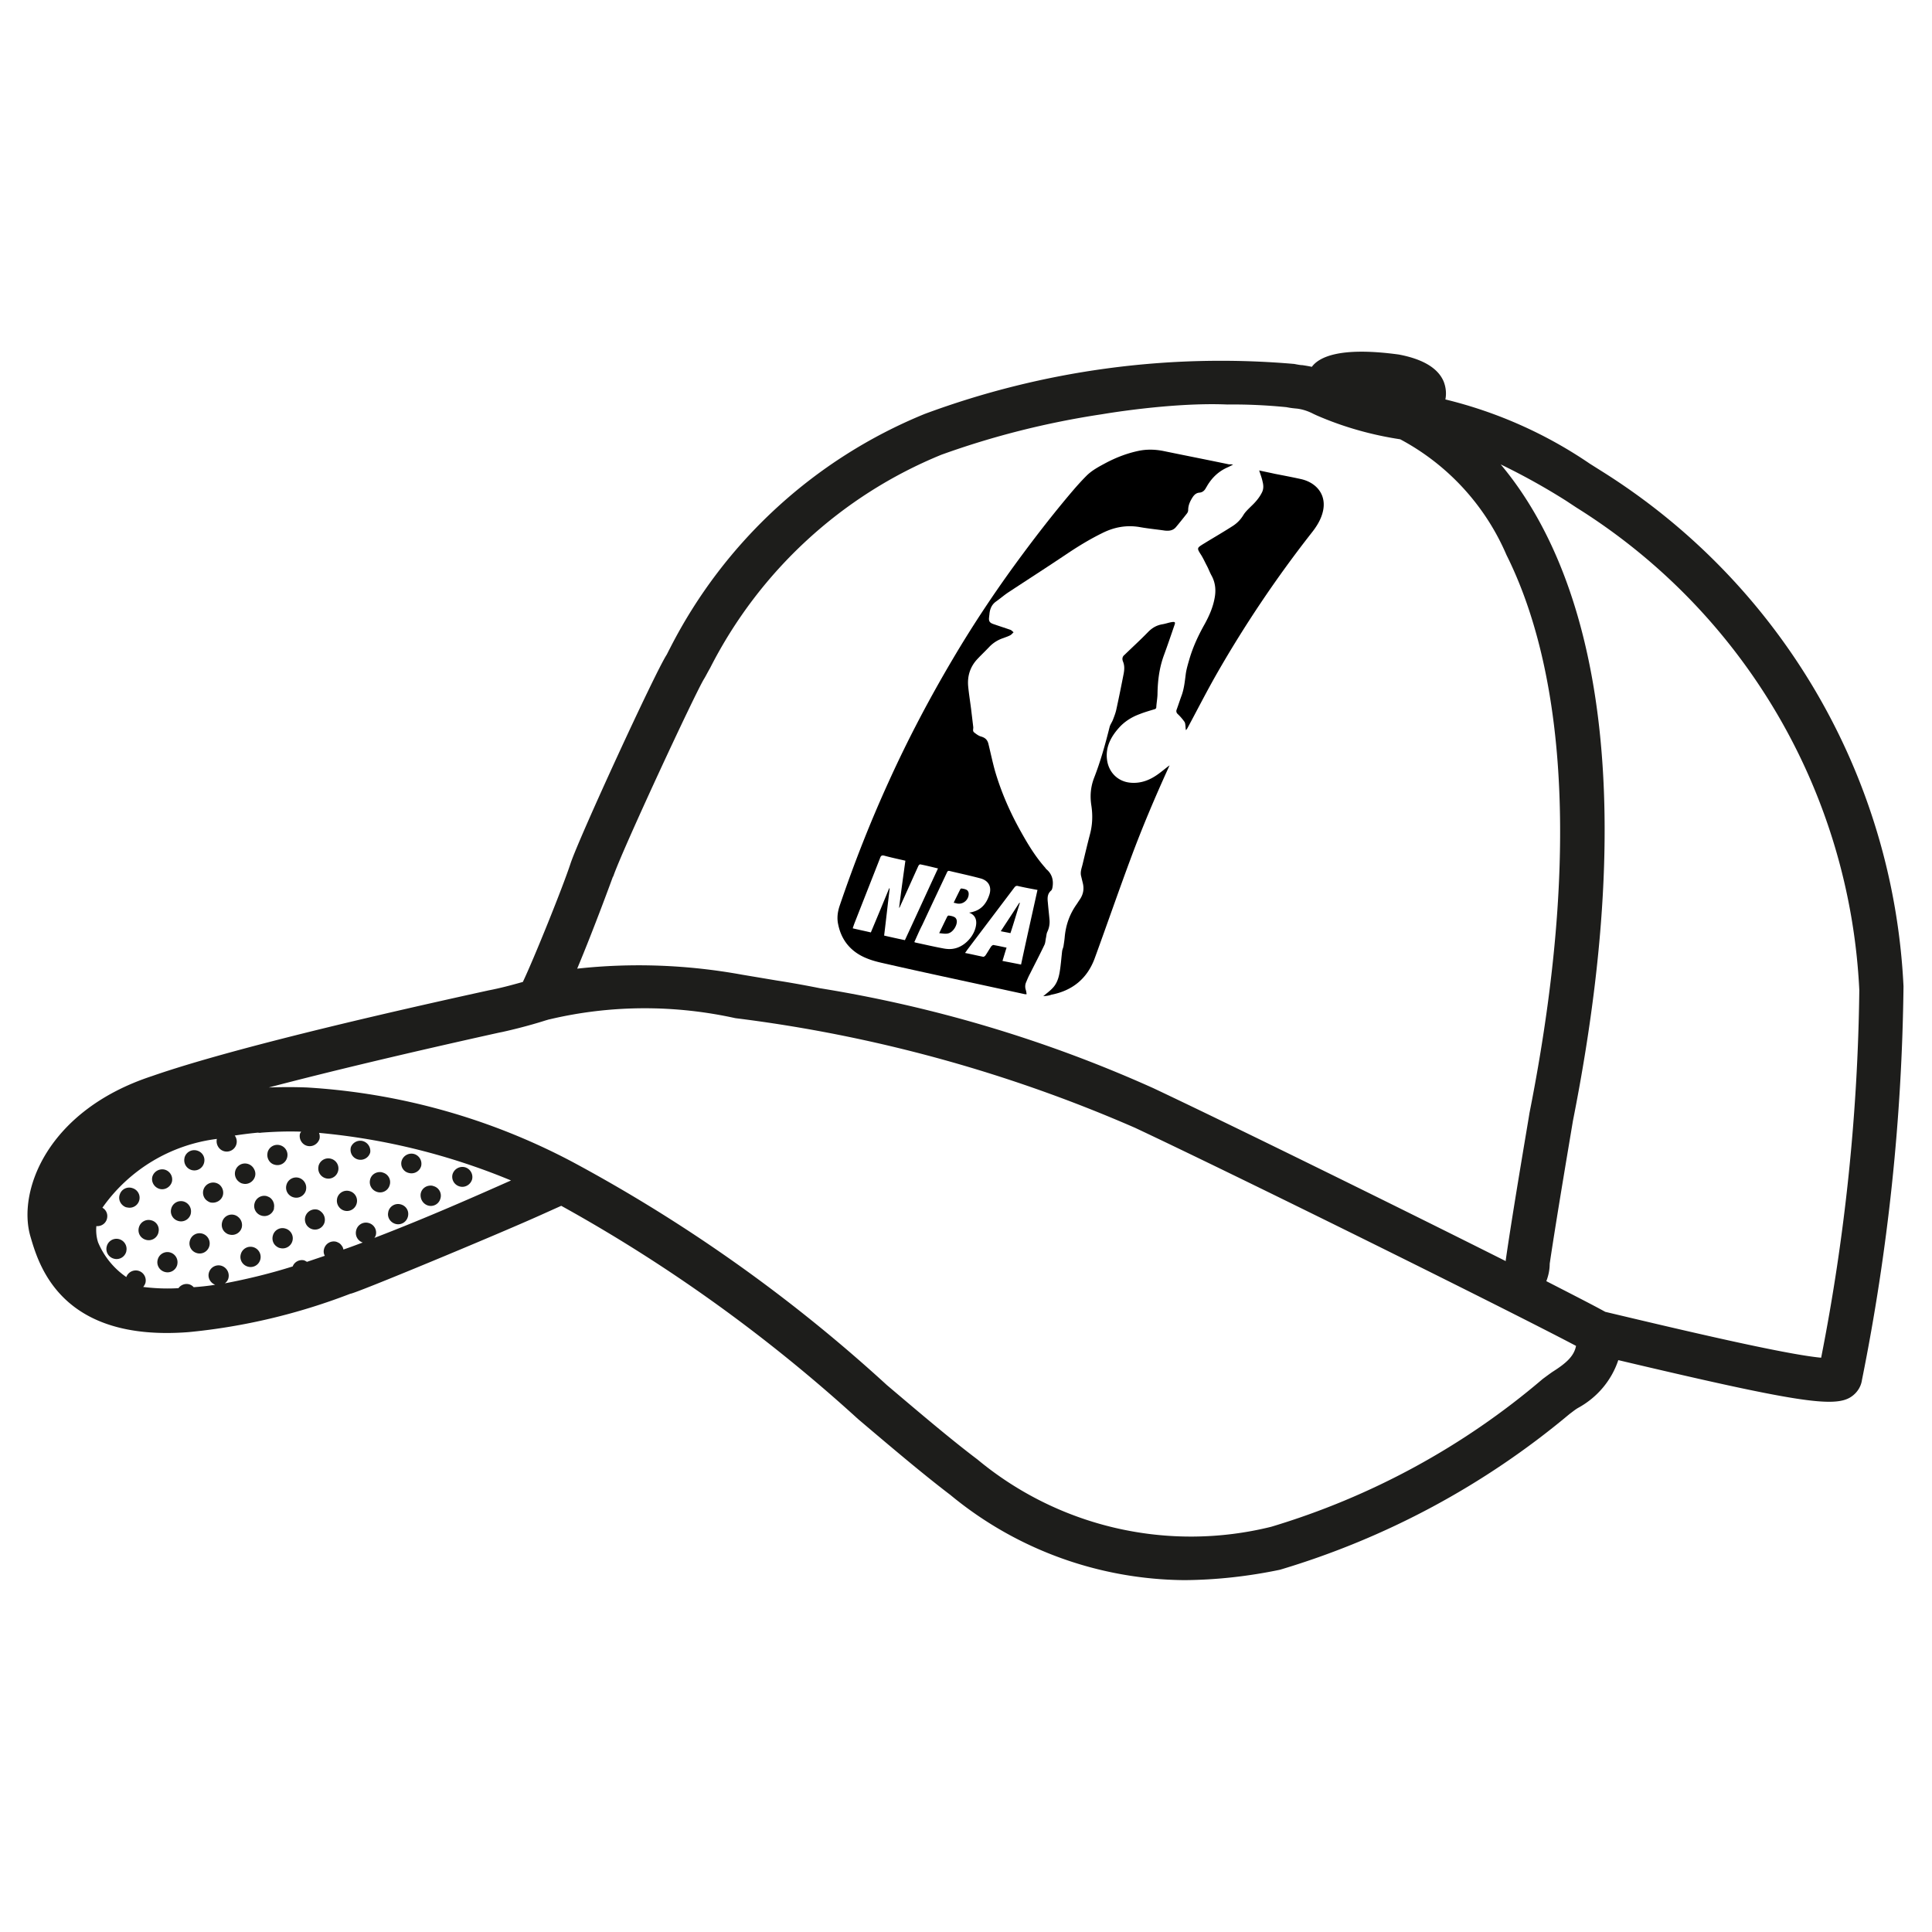
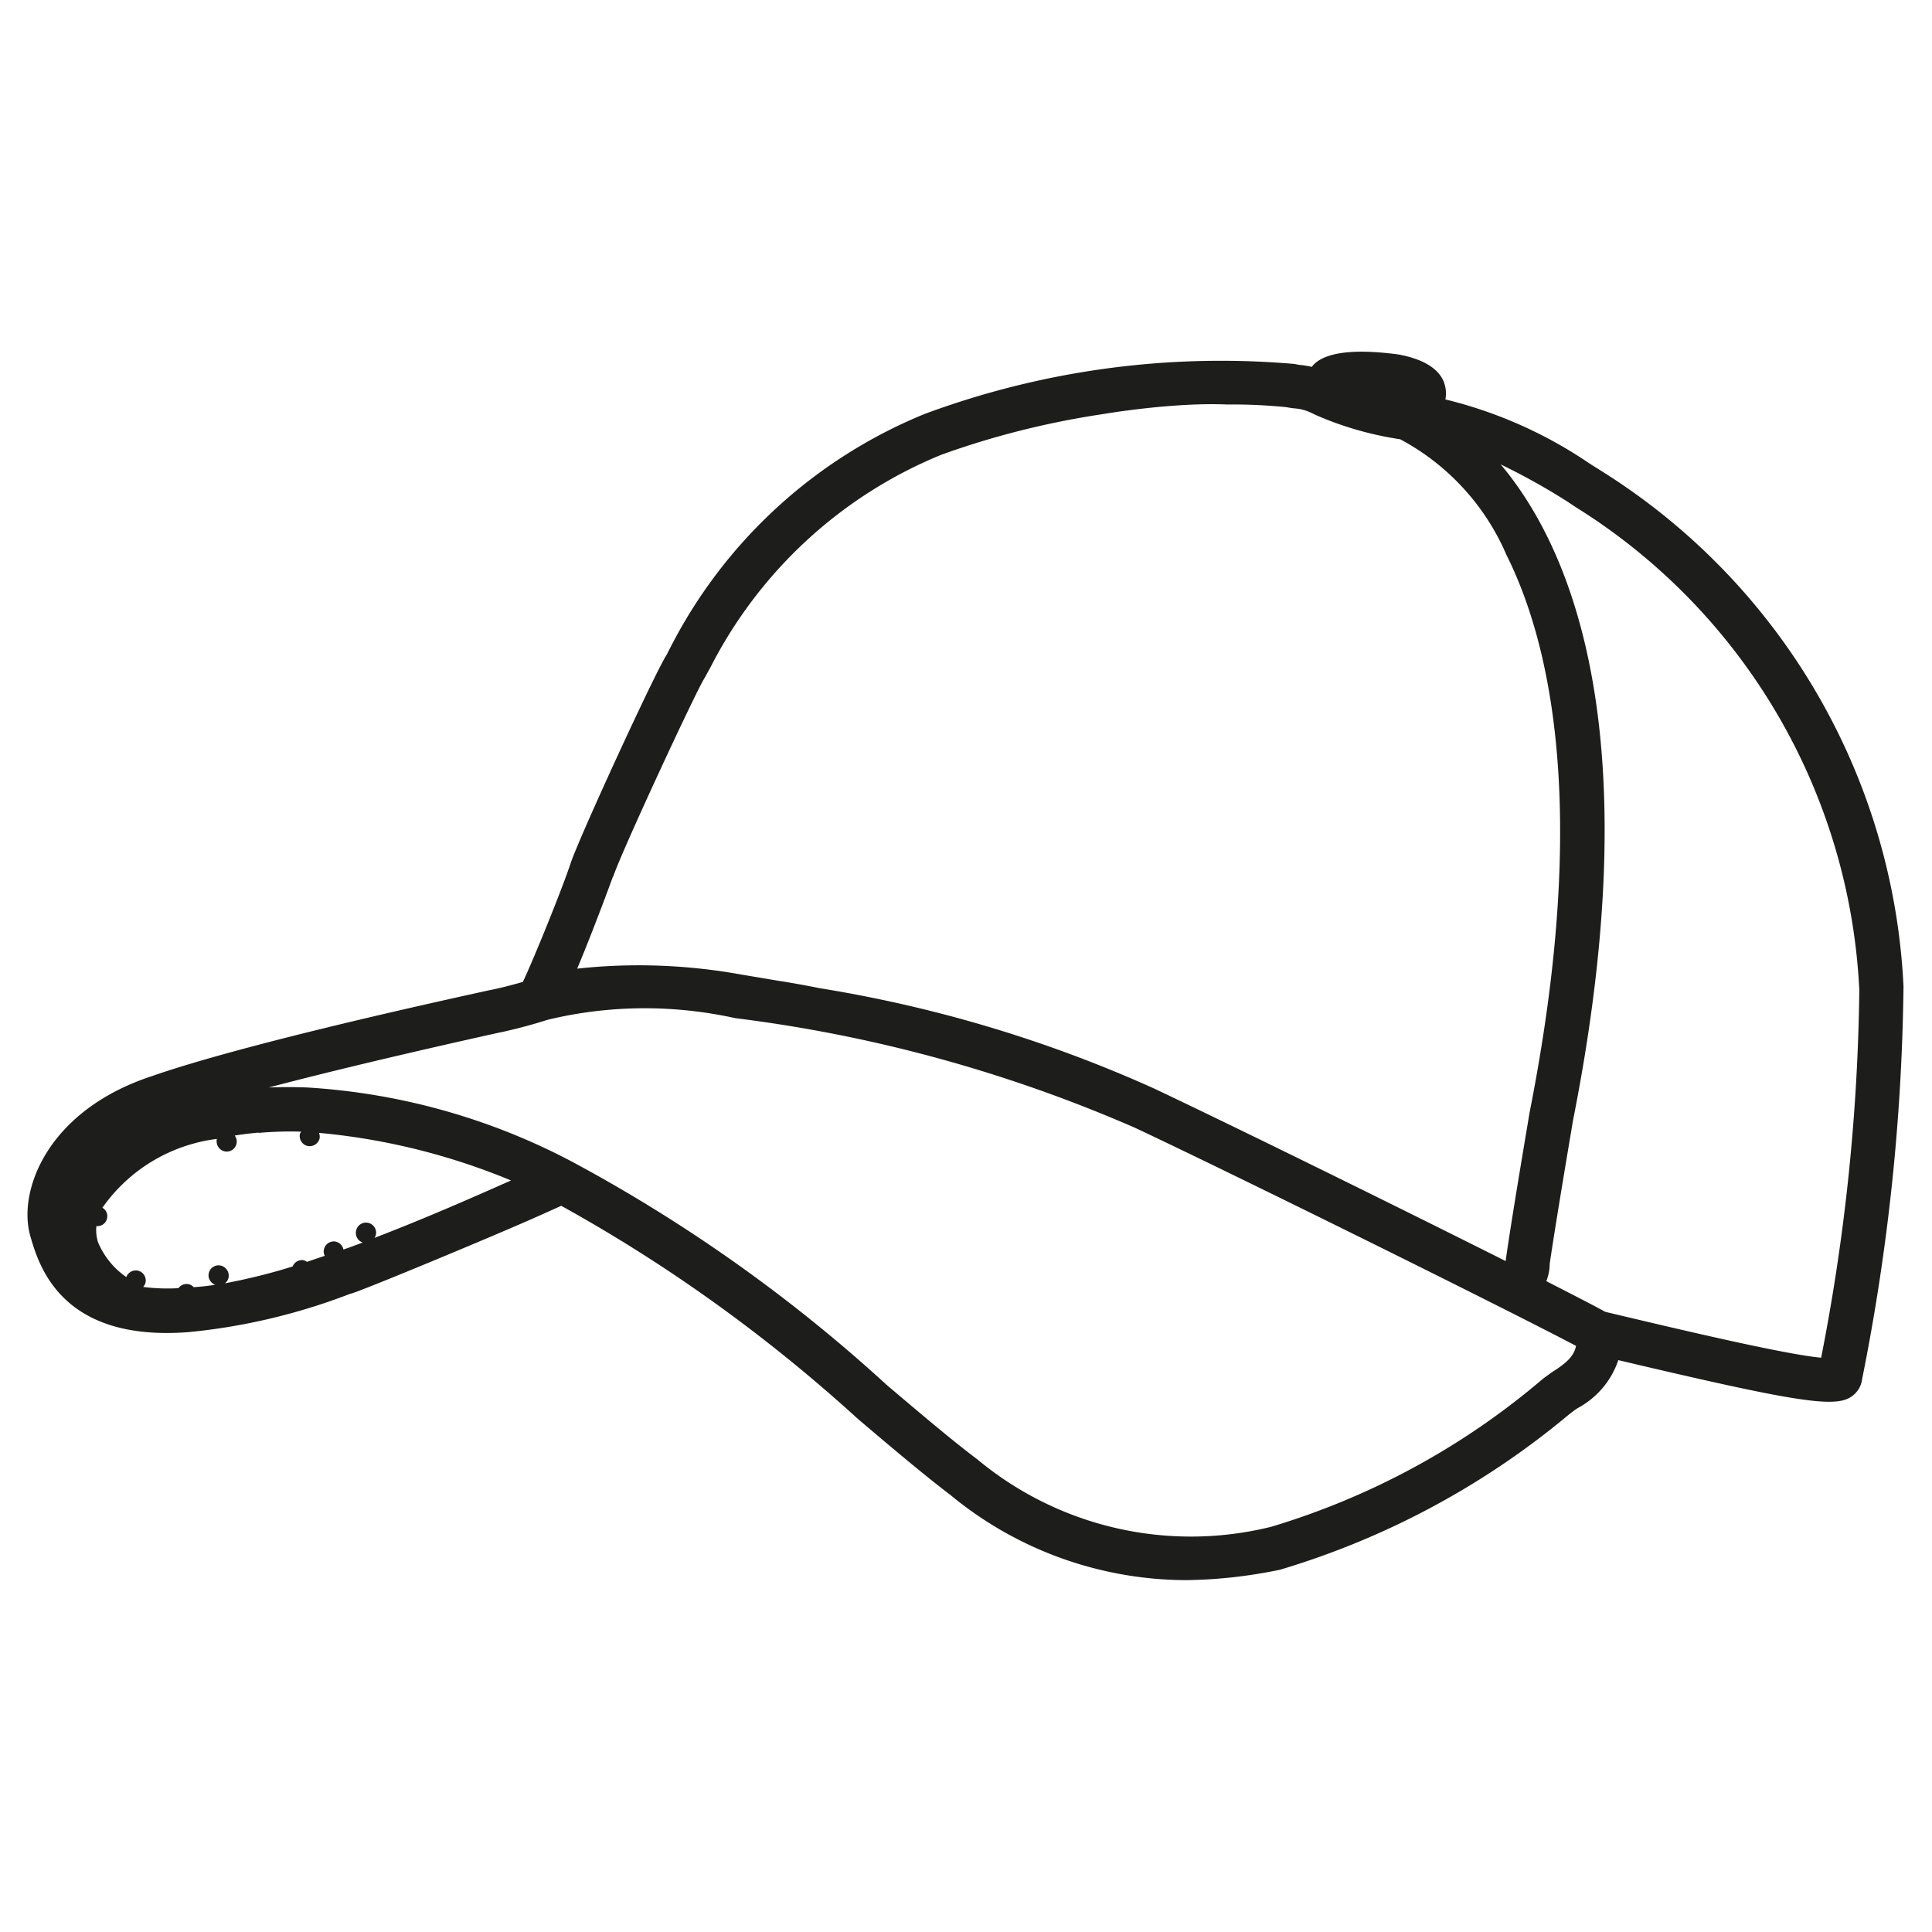
<svg xmlns="http://www.w3.org/2000/svg" version="1.1" id="Layer_1" x="0" y="0" width="80" height="80" style="enable-background:new 0 0 80 80" xml:space="preserve">
  <style>.st0{fill:#1d1d1b}</style>
-   <path class="st0" d="M10.05 49.01c.22.06.45-.08.51-.3.03-.11.01-.22-.05-.32a.422.422 0 0 0-.57-.16.422.422 0 0 0-.05.7c.05.04.1.07.16.08zm.43 2.63a.415.415 0 0 0-.51.3c-.06.22.07.45.3.51.22.06.45-.07.51-.3a.422.422 0 0 0-.3-.51zm-2.11-.56a.415.415 0 0 0-.51.3c-.06.22.07.45.3.51.22.06.45-.07.51-.3a.422.422 0 0 0-.3-.51zm-1.33.78a.415.415 0 0 0-.51.3c-.06.22.07.45.3.51.22.06.45-.07.51-.3v-.01a.42.42 0 0 0-.3-.5zm.9-3.41c.22.06.45-.07.51-.3s-.07-.45-.3-.51a.415.415 0 0 0-.51.3v.01c-.05.22.08.44.3.5zm-1.33.78c.22.06.45-.08.51-.3a.421.421 0 0 0-.31-.5.427.427 0 0 0-.5.29c-.06.22.08.45.3.51zm-.35 1.3c-.22-.06-.45.07-.51.3s.07.45.3.51c.22.06.45-.07.51-.3v-.01a.404.404 0 0 0-.3-.5zm-.77-1.33a.41.41 0 0 0-.53.26c-.08.21.04.45.26.53.02 0 .04.01.06.01a.414.414 0 0 0 .21-.8zm2.11.55a.415.415 0 0 0-.51.3c-.06.22.07.45.3.51.22.06.45-.07.51-.3v-.01a.425.425 0 0 0-.3-.5zm-2.67 1.56a.415.415 0 0 0-.51.3c-.06.22.07.45.3.51.22.06.45-.07.51-.3v-.01a.42.42 0 0 0-.3-.5zm14.11-2.18c.22.06.45-.08.51-.3a.421.421 0 0 0-.31-.5.427.427 0 0 0-.5.29c-.06.22.07.45.3.51-.01 0 0 0 0 0zm-1.34.78c.22.08.46-.04.53-.26a.41.41 0 0 0-.26-.53c-.02-.01-.04-.01-.06-.02-.23-.04-.45.1-.49.33-.03.21.09.41.28.48zm-.77-1.34c.22.06.45-.07.51-.29a.421.421 0 0 0-.31-.5.427.427 0 0 0-.5.29.4.4 0 0 0 .3.5zm-.55 2.11c.22.06.45-.07.51-.3s-.07-.45-.3-.51a.415.415 0 0 0-.51.3v.01c-.06.22.08.44.3.5zm-.78-1.33c.22.08.46-.04.53-.26a.41.41 0 0 0-.26-.53c-.02-.01-.04-.01-.06-.02-.23-.04-.45.1-.49.33-.04.21.08.41.28.48zm-.78-1.34c.22.06.45-.07.51-.29a.426.426 0 0 0-.35-.48.418.418 0 0 0-.45.26c-.06.23.07.45.29.51zm-.56 2.12c.22.06.45-.07.51-.3a.415.415 0 0 0-.3-.51.415.415 0 0 0-.51.3v.01c-.05.21.08.44.3.5zm-1.89-1.36a.415.415 0 0 0-.51.3c-.06.22.07.45.3.51.22.06.45-.07.51-.3v-.01a.425.425 0 0 0-.3-.5zm-.99-.54c.22.06.45-.07.51-.3a.415.415 0 0 0-.3-.51.415.415 0 0 0-.51.3v.01c-.05.22.08.45.3.5zm2.11.56c.22.06.45-.07.51-.3a.415.415 0 0 0-.3-.51.415.415 0 0 0-.51.3v.01c-.05.22.08.44.3.5zm-1.68 2.08a.409.409 0 0 0-.51.29c-.05.17.01.35.15.45.04.03.09.06.15.07a.418.418 0 1 0 .21-.81zm-.47-.83a.433.433 0 0 0-.15-.44c-.04-.03-.09-.05-.14-.07a.415.415 0 0 0-.51.3c-.06.22.07.45.3.51.22.06.45-.07.51-.3h-.01zm1.81.05a.422.422 0 0 0-.51.3c-.04.15.01.32.13.42a.41.41 0 0 0 .67-.2.433.433 0 0 0-.15-.44.392.392 0 0 0-.14-.08zm-3.29.3a.409.409 0 0 0-.66.21c-.05.17.01.35.15.45.04.03.09.06.15.07.22.06.45-.07.51-.29a.433.433 0 0 0-.15-.44zm-.63-.9a.433.433 0 0 0-.15-.44.422.422 0 0 0-.66.23c-.04.15.01.32.13.42.05.04.1.07.16.09.23.05.46-.08.52-.3z" />
  <path class="st0" d="m66.29 19.49-.46-.29a18.27 18.27 0 0 0-5.98-2.66c.05-.25.02-.51-.07-.74-.23-.55-.85-.93-1.86-1.12-2.5-.34-3.32.13-3.6.51-.13-.03-.26-.05-.39-.07-.08 0-.18-.02-.34-.05a35.28 35.28 0 0 0-15.3 2.07 20.55 20.55 0 0 0-10.54 9.69c-.07.13-.12.24-.15.29-.49.76-3.6 7.52-3.97 8.62-.33 1.01-1.54 4-1.98 4.92-.29.08-.74.21-1.27.32l-.15.03c-6.67 1.46-11.48 2.69-13.94 3.55-4.33 1.42-5.58 4.76-5.03 6.64.35 1.2 1.27 4.37 6.55 3.96 2.29-.22 4.55-.76 6.7-1.59.14.02 6.06-2.44 7.84-3.24l.89-.4c4.43 2.45 8.55 5.42 12.29 8.83 1.38 1.17 2.69 2.28 3.82 3.14 2.73 2.26 6.15 3.5 9.69 3.53 1.35-.01 2.66-.16 3.96-.43 4.39-1.31 8.47-3.5 11.98-6.44.16-.12.27-.21.38-.27.78-.43 1.37-1.13 1.65-1.97 7.36 1.74 8.95 1.98 9.64 1.52.24-.16.41-.41.45-.7a87.57 87.57 0 0 0 1.72-16.3c-.42-8.74-5.1-16.71-12.53-21.35zM25.38 36.3h.01c.36-1.07 3.41-7.63 3.77-8.2.05-.08.13-.24.25-.45 2.03-3.99 5.43-7.13 9.57-8.82 2.16-.78 4.4-1.34 6.67-1.68 0 0 2.88-.5 5.17-.4.82-.01 1.64.03 2.45.11.2.04.33.05.44.06.24.03.47.11.68.22l.13.06c1.1.48 2.27.81 3.46.99a9.81 9.81 0 0 1 4.4 4.79c1.81 3.62 3.44 10.56.95 23.12 0 .04-.68 3.98-.98 6.08v.04c-4.54-2.28-11.37-5.64-14.59-7.16-4.4-1.98-9.04-3.37-13.81-4.14 0 0-.88-.18-1.79-.32l-1.43-.24c-2.25-.41-4.55-.5-6.83-.25.7-1.67 1.47-3.78 1.48-3.81zM15.5 51.26l.01-.01c.02-.03.04-.07.05-.1a.415.415 0 0 0-.3-.51.415.415 0 0 0-.51.3c-.06.22.06.44.27.51-.27.1-.53.2-.8.29a.564.564 0 0 0-.04-.12s-.02-.02-.03-.04c-.02-.03-.05-.06-.07-.08-.05-.04-.1-.06-.15-.08a.416.416 0 0 0-.51.29c-.03.1-.02.2.03.29l-.74.25c-.03-.02-.07-.04-.11-.06-.2-.05-.41.06-.48.25-.92.29-1.86.52-2.81.7.07-.05.13-.13.15-.22a.43.43 0 0 0-.3-.51.416.416 0 0 0-.51.29c-.06.21.06.42.26.5-.31.05-.61.08-.89.1a.387.387 0 0 0-.19-.12.415.415 0 0 0-.44.16c-.49.03-.97.01-1.46-.05.04-.05.07-.1.09-.16a.416.416 0 0 0-.29-.51.419.419 0 0 0-.5.26 3.29 3.29 0 0 1-1.17-1.44c-.07-.22-.09-.45-.07-.67.23.02.43-.14.45-.37a.392.392 0 0 0-.2-.39 6.826 6.826 0 0 1 4.74-2.85c-.05.22.08.45.3.51a.415.415 0 0 0 .44-.65c.32-.05.64-.09.96-.12.05.01.1.01.15 0 .54-.04 1.09-.06 1.64-.04-.02.03-.04.06-.05.09-.05.22.09.45.31.5.22.05.43-.08.5-.29a.43.43 0 0 0-.02-.25c2.74.25 5.42.92 7.95 1.97-1.42.63-3.47 1.54-5.66 2.38zm48.81 5.53c-.05.03-.2.14-.43.31-3.28 2.8-7.11 4.88-11.24 6.12a13.83 13.83 0 0 1-12.17-2.79c-1.1-.83-2.38-1.92-3.75-3.08a64.307 64.307 0 0 0-13.02-9.24c-3.4-1.8-7.15-2.85-10.99-3.08-.51-.02-1.04-.02-1.58 0 2.51-.66 5.74-1.43 9.53-2.27l.15-.03c.99-.22 1.73-.46 1.76-.47l.17-.05h.01c2.53-.6 5.16-.61 7.7-.05 5.71.71 11.28 2.24 16.55 4.54 4.38 2.06 15.42 7.53 18.26 9.03-.08.42-.4.71-.95 1.06zm11.1-.57c-1.52-.14-5.87-1.17-8.94-1.9-.45-.25-1.31-.69-2.44-1.27.09-.23.14-.48.14-.72.29-1.97.96-5.89.96-5.91 3.18-16.03-.04-23.68-2.99-27.19.93.45 1.83.95 2.7 1.5l.44.29A24.97 24.97 0 0 1 76.99 41a83.71 83.71 0 0 1-1.58 15.22z" />
-   <path d="m51.06 19.24-.2.1c-.38.16-.66.42-.87.77-.02.04-.05.08-.07.12-.06.1-.14.16-.26.17-.12.01-.2.08-.27.18-.11.17-.19.34-.19.54 0 .05-.02.1-.05.14-.15.19-.3.38-.46.57-.12.14-.28.16-.46.14-.34-.05-.67-.08-1.01-.14-.55-.1-1.07-.01-1.57.24-.53.26-1.02.56-1.51.89-.79.53-1.6 1.05-2.39 1.57-.18.12-.34.26-.51.38-.18.13-.25.31-.27.52 0 .03-.01.06-.01.1-.03.19.01.26.2.32.23.08.45.15.68.23.05.02.09.07.13.1-.04.04-.08.09-.13.12-.09.05-.19.08-.29.12a1.4 1.4 0 0 0-.57.35c-.16.17-.33.33-.49.5-.31.32-.44.71-.4 1.15.03.31.08.62.12.93l.09.75c.01.08-.04.17.04.23.09.07.18.14.29.17.17.05.26.14.3.31.09.37.17.75.27 1.11.26.89.63 1.73 1.08 2.53.29.52.6 1.03 1 1.48.02.03.04.06.07.08.2.18.27.41.24.67-.01.07-.02.16-.07.2-.16.14-.15.32-.13.5.02.24.05.49.07.73.01.16-.02.32-.09.47-.04.08-.04.17-.06.26-.02.09-.02.19-.06.28-.19.4-.4.8-.6 1.2-.06.11-.11.23-.16.35a.44.44 0 0 0-.02.3c.02.06.03.12.04.2h-.06l-2.63-.57c-.97-.21-1.94-.42-2.91-.64-.34-.08-.68-.14-1-.27-.64-.25-1.06-.72-1.2-1.4-.06-.26-.03-.51.05-.76.59-1.74 1.26-3.45 2.02-5.12.8-1.77 1.7-3.48 2.69-5.15.78-1.32 1.62-2.59 2.52-3.83.78-1.07 1.58-2.11 2.44-3.12.18-.21.37-.42.56-.61.22-.22.5-.37.78-.52.45-.24.92-.42 1.42-.52.32-.06.64-.05.96.01.92.19 1.84.37 2.75.56.06-.01.1 0 .16.01zm-13.57 16.4c-.3-.07-.59-.13-.88-.21-.09-.02-.13 0-.16.08-.36.92-.72 1.83-1.08 2.75-.02.06-.04.11-.06.18.25.06.5.11.75.17.26-.62.51-1.22.76-1.83.01 0 .01.01.02.01-.08.65-.15 1.3-.23 1.95.3.07.58.13.86.19.46-.99.91-1.98 1.37-2.97-.25-.06-.49-.12-.74-.17-.02 0-.06.04-.07.06-.25.55-.5 1.11-.75 1.66a.3.3 0 0 1-.04.08h-.01c.08-.65.17-1.3.26-1.95zm.37 3.37c.02.01.03.01.05.02.38.08.76.17 1.14.24.15.03.31.04.45.01.45-.08.87-.54.92-1 .02-.18-.03-.34-.19-.44-.03-.02-.06-.03-.1-.05.07-.01.12-.02.18-.04.35-.1.54-.36.65-.68.12-.34-.02-.61-.37-.7-.41-.11-.83-.2-1.25-.3-.07-.02-.1-.01-.13.06-.34.72-.68 1.44-1.02 2.17-.12.23-.22.47-.33.71zm5.1-2.16c-.27-.05-.54-.1-.8-.16-.07-.02-.11 0-.15.05l-1.95 2.58c-.03.04-.06.09-.1.14.26.05.51.11.76.16.02 0 .06-.03.08-.05.09-.13.16-.26.25-.39.02-.02.06-.05.08-.05.18.03.36.07.55.11-.06.18-.11.36-.17.55.26.05.52.1.77.15.22-1.03.45-2.05.68-3.09z" />
-   <path d="M52.14 19.48c.22.05.43.09.65.14.36.07.73.14 1.09.22.65.15 1.09.68.88 1.41-.09.32-.27.59-.47.84a48.682 48.682 0 0 0-3.89 5.78c-.43.75-.82 1.52-1.23 2.28-.02.03-.03.06-.07.08 0-.05-.01-.1-.01-.15-.01-.07-.01-.15-.05-.2a2.14 2.14 0 0 0-.28-.32.157.157 0 0 1-.04-.17c.07-.19.13-.38.2-.57.11-.29.14-.6.18-.91.03-.22.1-.44.16-.65.15-.5.37-.97.63-1.43.18-.33.33-.67.4-1.04.07-.34.04-.67-.13-.97-.07-.13-.12-.27-.19-.4-.08-.15-.15-.31-.24-.45-.18-.28-.17-.28.12-.46.39-.24.79-.47 1.18-.72.19-.12.34-.27.46-.47.08-.13.2-.24.31-.35.18-.17.34-.35.45-.57.08-.15.07-.31.03-.46-.03-.15-.09-.3-.14-.46zM43.2 41.25c.14-.12.28-.22.39-.34.19-.2.26-.46.3-.73.04-.26.06-.53.09-.79.01-.08.05-.15.06-.23.02-.13.04-.26.05-.39.05-.48.2-.91.48-1.31.05-.07.09-.14.14-.21.15-.22.19-.45.12-.71l-.06-.25c-.05-.18.02-.34.06-.51.1-.42.2-.84.31-1.26.1-.39.11-.78.05-1.17-.06-.39-.03-.76.11-1.13.27-.69.47-1.41.65-2.13.03-.1.1-.19.14-.3.05-.13.1-.26.13-.39.11-.5.21-1 .31-1.51.03-.17.04-.33-.03-.5-.04-.1-.03-.2.06-.27.33-.32.67-.63.99-.96.17-.17.35-.27.58-.31.13-.02.26-.07.39-.09.13-.02.16 0 .11.13-.14.41-.28.82-.43 1.23-.19.51-.26 1.04-.27 1.59 0 .19-.04.38-.05.57 0 .05-.03.08-.08.09-.2.06-.41.12-.61.2-.33.12-.63.31-.86.57-.33.37-.56.8-.49 1.32.06.49.42.9.97.95.45.04.83-.12 1.18-.38.15-.11.29-.23.44-.34-.02.04-.03.07-.05.11-.56 1.23-1.09 2.48-1.56 3.75-.51 1.37-.99 2.76-1.49 4.13-.31.84-.92 1.34-1.8 1.51-.1.04-.21.05-.33.06zm-4.31-2.61c.12-.25.23-.48.34-.7.01-.01.04-.03.05-.03.07.01.14.02.21.05.08.03.12.09.13.18.01.2-.17.47-.36.51-.11.03-.24 0-.37-.01zm.6-1.26c.09-.19.18-.37.27-.55.01-.02.03-.04.05-.04.07.01.15.02.22.06.04.02.08.09.08.14.02.26-.23.48-.49.42-.04-.01-.08-.02-.13-.03zm2.74.01c-.13.41-.25.83-.39 1.25-.13-.03-.26-.05-.4-.08.26-.4.52-.79.77-1.18.01.01.02.01.02.01z" />
</svg>